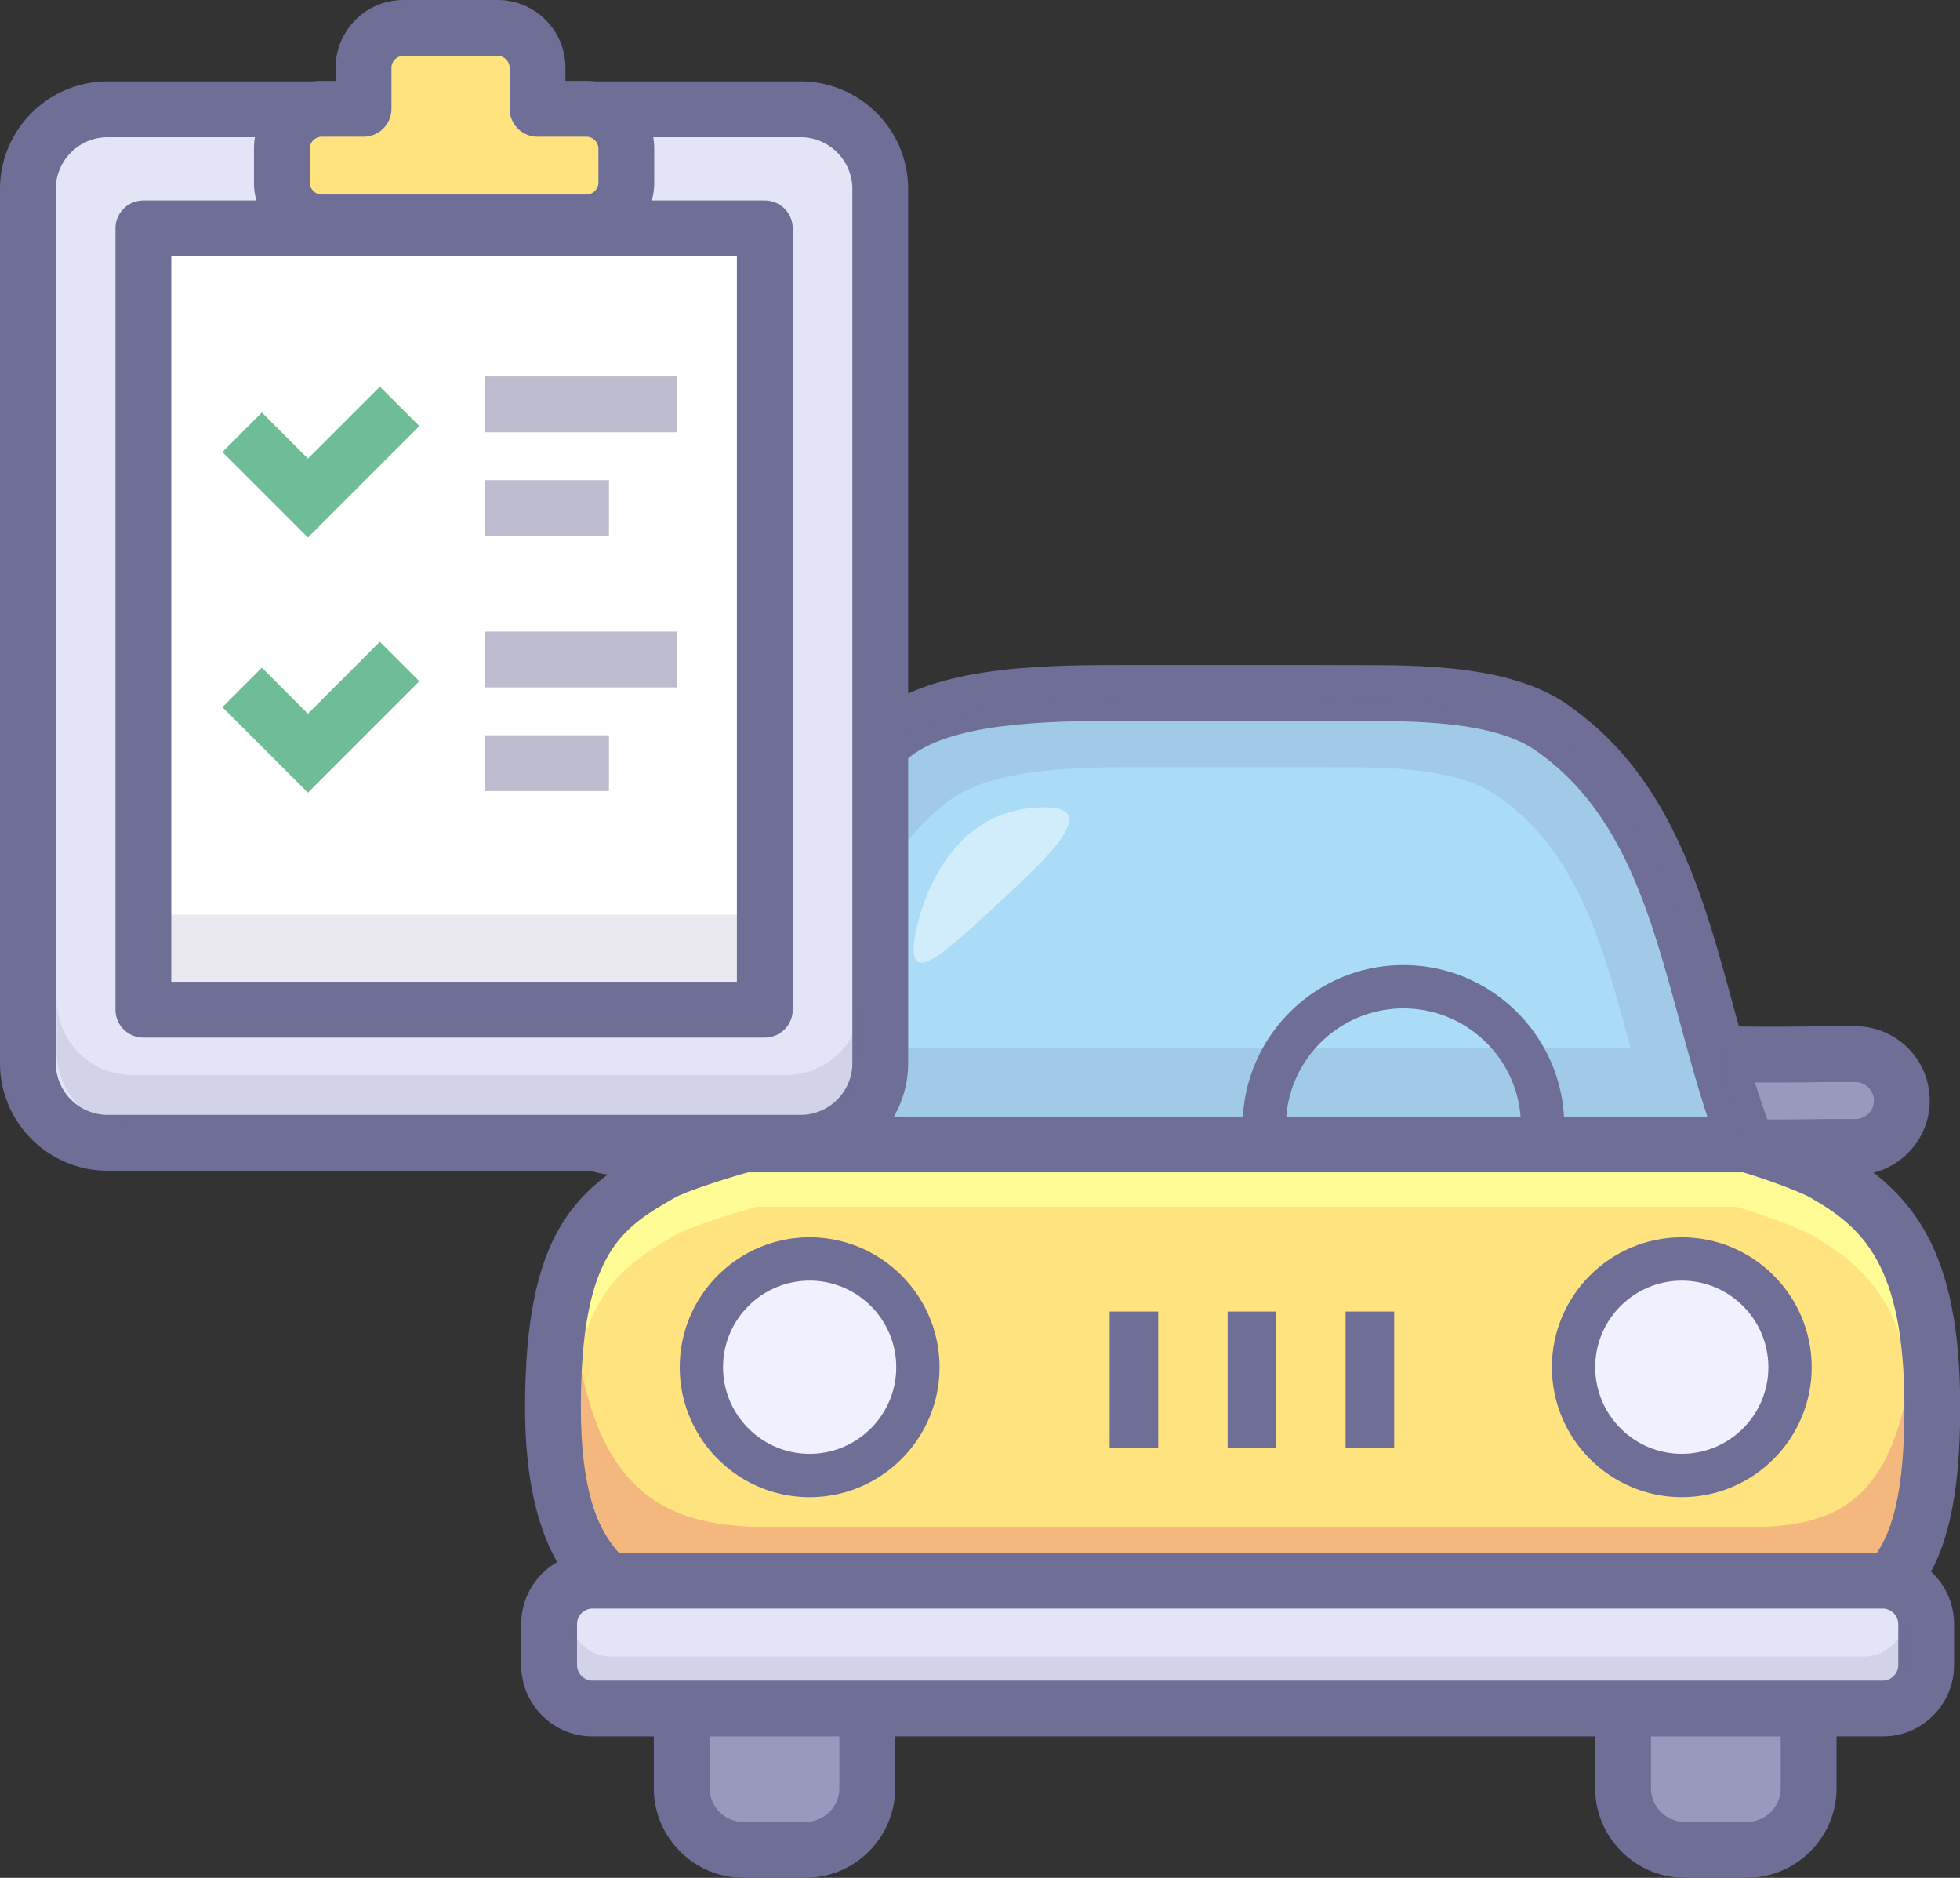
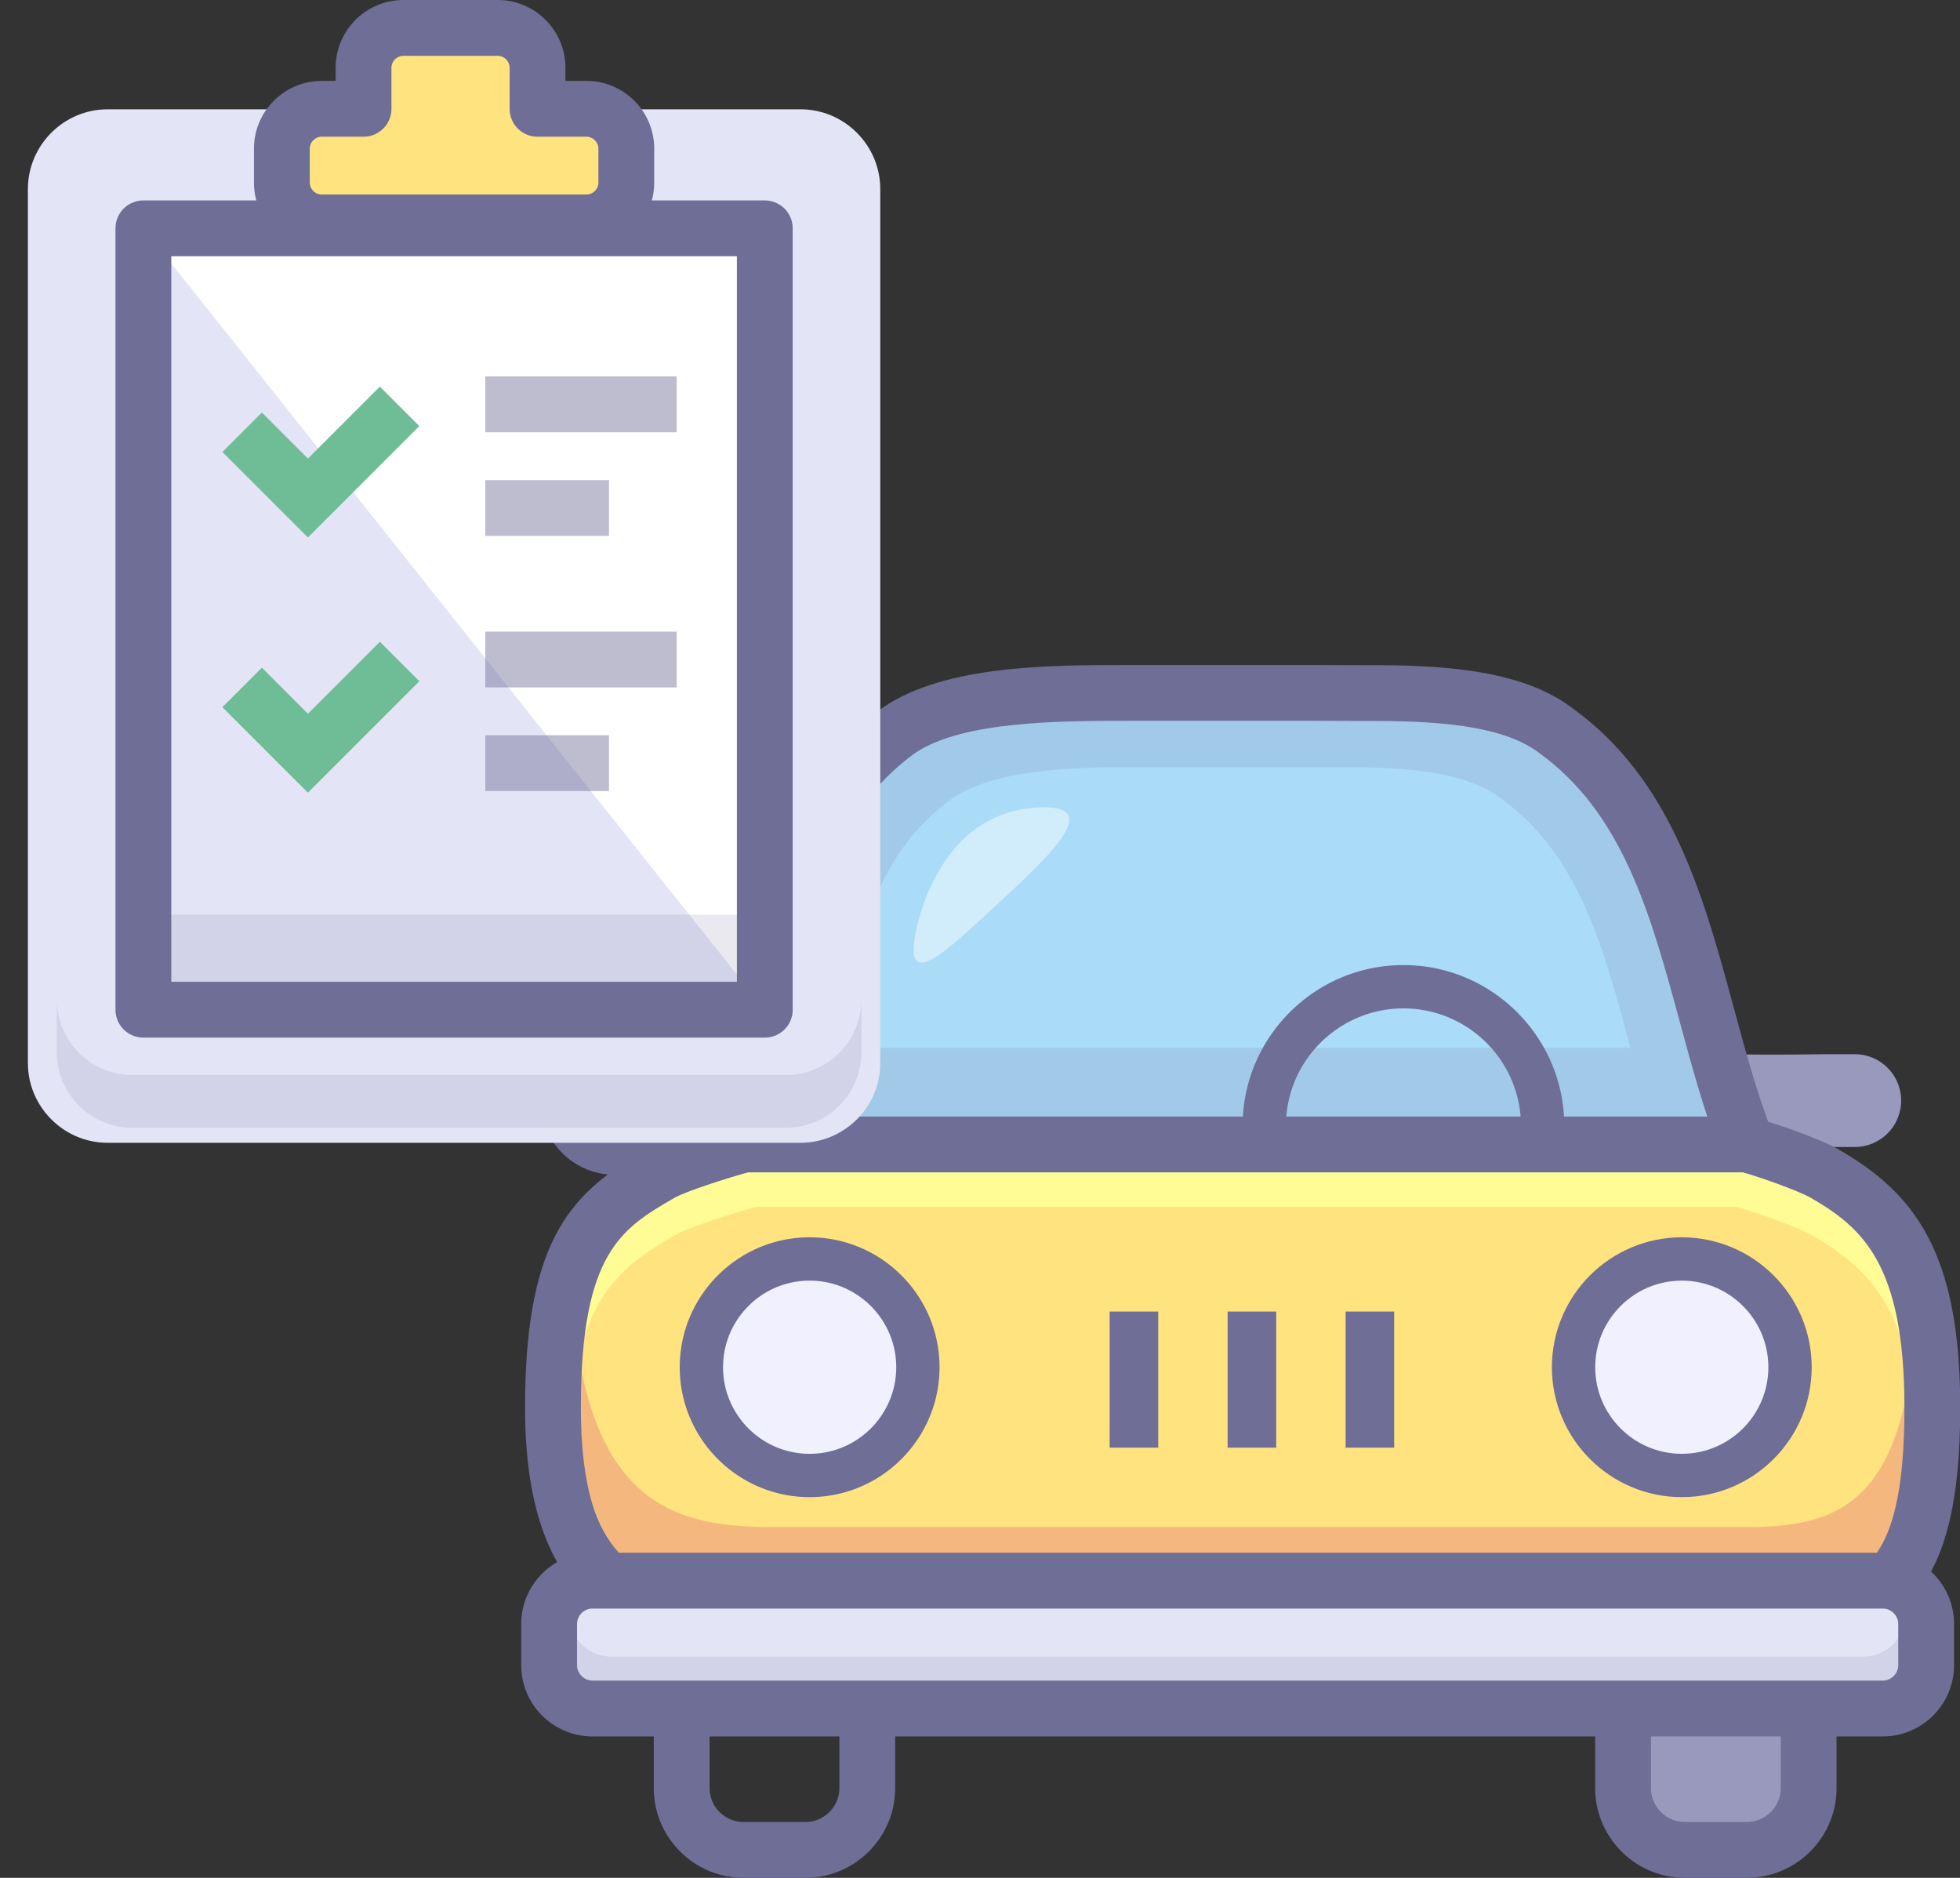
<svg xmlns="http://www.w3.org/2000/svg" t="1757127586648" class="icon" viewBox="0 0 1069 1024" version="1.1" p-id="2443" width="66.812" height="64">
  <rect x="0" y="0" width="1069" height="1024" fill="#333333" stroke="none" />
  <path d="M436.607 574.705c-30.403 0.461-66.277 0.496-101.007 0.096a25.294 25.294 0 0 0-25.59 25.003 25.299 25.299 0 0 0 25.007 25.599c35.169 0.413 71.53 0.37 102.377-0.091a25.307 25.307 0 0 0-0.787-50.606z" fill="#9999BD" p-id="2444" />
  <path d="M436.367 559.486c-30.134 0.461-65.86 0.5-100.598 0.096a40.3 40.3 0 0 0-28.79 11.536 40.226 40.226 0 0 0-12.193 28.516 40.265 40.265 0 0 0 11.549 28.799 40.309 40.309 0 0 0 28.508 12.188c35.143 0.413 71.647 0.374 102.781-0.1 22.342-0.348 40.239-18.802 39.896-41.144-0.17-10.823-4.544-20.937-12.319-28.473s-18.015-11.588-28.834-11.419z m0.478 30.438a10.023 10.023 0 0 1 7.175 2.831c1.935 1.883 3.022 4.392 3.066 7.083a10.092 10.092 0 0 1-9.932 10.236c-30.864 0.47-67.077 0.509-101.96 0.096a10.027 10.027 0 0 1-7.092-3.022c-1.887-1.926-2.905-4.474-2.874-7.166s1.104-5.209 3.031-7.092a9.971 9.971 0 0 1 7.162-2.87c35.004 0.409 71.021 0.365 101.425-0.096z" fill="#6E6E96" p-id="2445" />
  <path d="M914.748 624.498c23.042 1.178 48.319 1.461 81.983 0.948-0.143 0.009-0.313 0.009-0.452 0.009l15.671 0.017a25.303 25.303 0 0 0 0-50.601l-15.541-0.017h-0.452c-32.508 0.496-56.759 0.235-78.644-0.883a25.307 25.307 0 0 0-26.547 23.998 25.286 25.286 0 0 0 23.981 26.529z" fill="#9999BD" p-id="2446" />
-   <path d="M913.97 639.699c23.39 1.178 48.993 1.478 82.992 0.965l-0.926-30.421 0.226 30.43 15.671 0.017c22.368 0 40.544-18.185 40.544-40.518 0-10.819-4.218-21.002-11.867-28.655a40.265 40.265 0 0 0-28.655-11.867l-15.532-0.017h-0.7c-32.195 0.487-56.137 0.235-77.639-0.861a40.261 40.261 0 0 0-29.216 10.406 40.218 40.218 0 0 0-13.306 28.016 40.265 40.265 0 0 0 10.41 29.225 40.326 40.326 0 0 0 27.999 13.28z m1.539-30.403a10.019 10.019 0 0 1-6.97-3.309 10.032 10.032 0 0 1-2.592-7.27c0.13-2.7 1.309-5.166 3.313-6.975a10.066 10.066 0 0 1 7.27-2.592c22.194 1.131 46.758 1.405 79.644 0.896 0.204 0.009 15.75 0.026 15.75 0.026 2.709 0 5.24 1.044 7.149 2.961 1.905 1.905 2.961 4.44 2.961 7.14a10.088 10.088 0 0 1-10.079 10.075l-15.663-0.017-0.017 30.438h0.335c0.452-0.009 0.813-0.03 0.813-0.03l-0.926-30.417c-33.317 0.509-58.285 0.235-80.988-0.926z" fill="#6E6E96" p-id="2447" />
  <path d="M952.774 624.072c9.984 2.735 33.791 10.923 42.548 15.993 34.982 20.254 58.598 46.097 58.598 127.432 0 97.468-29.521 116.392-94.463 116.392H412.921c-64.942 0-111.33-15.55-111.33-116.392 0-88.093 23.616-107.169 58.602-127.432 8.749-5.07 35.678-13.249 45.627-15.967" fill="#FFE37F" p-id="2448" />
  <path d="M367.851 673.725c8.549-4.957 34.865-12.941 44.583-15.602l534.483-0.017c9.74 2.666 33.03 10.666 41.579 15.619 31.608 18.311 53.706 41.309 56.85 107.508 0.265-5.718 0.4-11.74 0.4-18.146 0-79.483-23.077-104.734-57.259-124.523-8.553-4.953-31.83-12.954-41.579-15.624l-534.474 0.022c-9.719 2.657-36.039 10.64-44.583 15.602-34.187 19.789-57.267 38.439-57.267 124.523 0 5.562 0.165 10.827 0.448 15.88 3.318-69.734 25.355-87.023 56.82-105.243z" fill="#FFFC96" p-id="2449" />
  <path d="M954.444 832.682H419.583c-60.016 0-103.816-19.476-108.512-140.551a837.618 837.618 0 0 0-0.444 27.316c0 141.238 45.397 163.023 108.956 163.023h534.857c63.555 0 92.445-26.499 92.445-163.023 0-8.453-0.126-16.437-0.383-24.064-3.609 114.17-32.712 137.298-92.058 137.298z" fill="#E3747C" opacity=".39" p-id="2450" />
  <path d="M405.82 624.085c17.224-80.944 13.845-175.407 84.697-226.017 30.36-20.241 84.34-20.241 126.875-20.241h97.511c7.805 0.017 15.484 0.03 22.959 0.07 36.035-0.07 83.266-0.07 110.256 20.176 70.847 50.606 74.217 148.447 104.638 225.995H405.82" fill="#AADBF7" p-id="2451" />
  <path d="M420.705 627.259c3.861-18.154 6.727-37.056 9.501-55.35 9.792-64.616 19.041-125.649 69.151-161.445 26.129-17.406 79.244-17.406 118.031-17.406h97.516l4.953 0.009 17.937 0.061c33.052-0.065 78.174-0.152 101.199 17.128 46.279 33.056 61.32 88.514 77.252 147.239 6.531 24.081 13.288 48.993 22.376 72.139l14.171-20.776H405.82v30.438H975.099l-8.153-20.772c-8.475-21.598-14.723-44.623-21.324-68.982-16.619-61.298-33.808-124.675-88.649-163.841-30.89-23.177-81.896-23.077-119.127-23.007l-17.911-0.061-4.983-0.009h-97.546c-45.04 0-101.116 0-135.316 22.798-60.99 43.553-71.652 113.896-81.962 181.934-2.709 17.846-5.505 36.317-9.179 53.576l29.756 6.327z" fill="#6E6E96" p-id="2452" />
  <path d="M441.581 745.564m-59.033 0a59.033 59.033 0 1 0 118.066 0 59.033 59.033 0 1 0-118.066 0Z" fill="#F0F0FF" p-id="2453" />
  <path d="M441.581 698.341c26.042 0 47.232 21.181 47.232 47.227 0 26.038-21.185 47.218-47.232 47.218-26.038 0-47.227-21.181-47.227-47.218 0-26.046 21.185-47.227 47.227-47.227zM370.738 745.564c0 39.061 31.782 70.847 70.843 70.847 39.065 0 70.847-31.786 70.847-70.847s-31.786-70.843-70.847-70.843c-39.07 0-70.843 31.782-70.843 70.843zM701.354 613.988c0-35.343 28.747-64.094 64.094-64.094s64.099 28.751 64.099 64.094a11.81 11.81 0 0 0 23.624 0c0-48.366-39.357-87.714-87.723-87.714s-87.719 39.348-87.719 87.714a11.81 11.81 0 0 0 23.624 0z" fill="#6E6E96" p-id="2454" />
  <path d="M917.266 745.564m-59.033 0a59.033 59.033 0 1 0 118.066 0 59.033 59.033 0 1 0-118.066 0Z" fill="#F0F0FF" p-id="2455" />
  <path d="M917.266 698.341c26.038 0 47.218 21.181 47.218 47.227 0 26.038-21.181 47.218-47.218 47.218-26.042 0-47.232-21.181-47.232-47.218-0.004-26.046 21.189-47.227 47.232-47.227z m-70.847 47.223c0 39.061 31.786 70.847 70.852 70.847 39.052 0 70.839-31.786 70.839-70.847s-31.786-70.843-70.839-70.843c-39.078 0-70.852 31.782-70.852 70.843zM669.555 789.421h26.503v-74.222h-26.503v74.222z m-64.347 0h26.499v-74.222h-26.499v74.222z m128.689-74.213v74.213h26.503v-74.213h-26.503z" fill="#6E6E96" p-id="2456" />
  <path d="M407.503 629.15l0.004-0.026h-0.004v0.026z m534.274-37.717v-20.033h-5.675c-17.476-63.594-32.269-129.658-86.301-168.254-26.99-20.241-74.213-20.241-110.247-20.176-7.505-0.039-15.167-0.048-22.972-0.074h-97.507c-42.531 0-96.502 0-126.88 20.241-54.419 38.874-65.042 103.634-74.852 168.254h-2.457v16.084c-2.183 14.076-4.487 28.06-7.379 41.648h546.958c-4.774-12.145-8.875-24.798-12.688-37.691z m-484.108-20.046c8.031-52.51 17.646-104.564 61.872-136.155 25.377-16.919 70.482-16.919 106.034-16.919h81.479c6.531 0.013 12.936 0.022 19.194 0.065 30.116-0.065 69.582-0.065 92.137 16.854 43.901 31.356 56.798 84.414 70.899 136.155h-431.615z" fill="#6E6E96" opacity=".15" p-id="2457" />
  <path d="M543.641 493.37c-26.099 24.081-49.61 47.184-44.701 17.719 0 0 10.119-70.847 70.843-70.847 31.273 0.004 1.57 27.573-26.142 53.128z" fill="#FFFFFF" opacity=".46" p-id="2458" />
  <path d="M948.757 638.751c10.206 2.792 32.16 10.549 38.931 14.471 27.908 16.163 51.001 35.917 51.001 114.257 0 91.193-25.377 101.172-79.248 101.172H412.921c-63.746 0-96.111-15.65-96.111-101.172 0-84.718 22.511-97.755 51.006-114.257 6.005-3.479 28.516-10.766 42.018-14.445l-8.027-29.36c-0.361 0.091-36.5 10.075-49.249 17.476-38.752 22.433-66.19 45.657-66.19 140.599 0 115.67 60.82 131.611 126.549 131.611h546.532c80.979 0 109.682-34.439 109.682-131.611 0-85.158-25.325-116.935-66.19-140.599-11.18-6.475-37.556-15.137-46.153-17.489l-8.031 29.347z" fill="#6E6E96" p-id="2459" />
-   <path d="M405.542 902.008c-18.559 0-33.743 15.184-33.743 33.743v39.287c0 18.563 15.184 33.743 33.743 33.743h33.734c18.559 0 33.739-15.18 33.739-33.743v-39.287c0-18.559-15.18-33.743-33.739-33.743h-33.734z" fill="#9999BD" p-id="2460" />
  <path d="M405.542 886.789c-26.994 0-48.962 21.968-48.962 48.962v39.287c0 26.999 21.963 48.962 48.962 48.962h33.734c26.994 0 48.958-21.963 48.958-48.962v-39.287c0-26.994-21.963-48.962-48.958-48.962h-33.734z m33.734 30.438a18.546 18.546 0 0 1 18.52 18.524v39.287a18.546 18.546 0 0 1-18.52 18.524h-33.734a18.546 18.546 0 0 1-18.524-18.524v-39.287a18.546 18.546 0 0 1 18.524-18.524h33.734z" fill="#6E6E96" p-id="2461" />
  <path d="M918.966 902.008c-18.563 0-33.734 15.184-33.734 33.743v39.287c0 18.563 15.171 33.743 33.734 33.743h33.752c18.559 0 33.734-15.18 33.734-33.743v-39.287c0-18.559-15.176-33.743-33.734-33.743h-33.752z" fill="#9999BD" p-id="2462" />
  <path d="M918.966 886.789c-26.99 0-48.953 21.968-48.953 48.962v39.287c0 26.999 21.963 48.962 48.953 48.962h33.752c26.99 0 48.953-21.963 48.953-48.962v-39.287c0-26.994-21.963-48.962-48.953-48.962h-33.752z m33.752 30.438a18.537 18.537 0 0 1 18.515 18.524v39.287a18.533 18.533 0 0 1-18.515 18.524h-33.752a18.541 18.541 0 0 1-18.515-18.524v-39.287c0-10.21 8.305-18.524 18.515-18.524h33.752z" fill="#6E6E96" p-id="2463" />
  <path d="M1050.538 908.056c0 12.988-10.632 23.624-23.629 23.624H323.102c-12.984 0-23.616-10.623-23.616-23.624v-22.49c0-12.984 10.627-23.624 23.616-23.624h703.815c12.98 0 23.62 10.627 23.62 23.624v22.49z" fill="#E4E4F7" p-id="2464" />
  <path d="M1035.319 908.056c0 4.557-3.857 8.405-8.41 8.405H323.102c-4.548 0-8.397-3.848-8.397-8.405v-22.49c0-4.557 3.844-8.405 8.397-8.405h703.815c4.553 0 8.401 3.848 8.401 8.405v22.49z m30.438-22.49c0-21.415-17.428-38.844-38.848-38.844H323.102c-21.411 0-38.835 17.428-38.835 38.844v22.49c0 21.424 17.419 38.844 38.835 38.844h703.815c21.411 0 38.839-17.419 38.839-38.844v-22.49z" fill="#6E6E96" p-id="2465" />
  <path d="M1016.447 903.364H333.343c-11.114 0-20.433-8.027-22.485-18.567-0.274 1.409-0.435 2.87-0.435 4.366v21.833c0 12.601 10.314 22.92 22.92 22.92h683.113c12.601 0 22.92-10.319 22.92-22.92v-21.833c0-1.496-0.157-2.957-0.435-4.366-2.057 10.54-11.375 18.567-22.494 18.567z" fill="#6E6E96" opacity=".15" p-id="2466" />
  <path d="M480.103 579.701c0 23.916-19.567 43.483-43.483 43.483H58.702c-23.916 0-43.483-19.567-43.483-43.483V103.086c0-23.916 19.567-43.483 43.483-43.483h377.917c23.916 0 43.483 19.567 43.483 43.483v476.616z" fill="#E4E4F7" p-id="2467" />
-   <path d="M464.884 579.701c0 15.584-12.68 28.264-28.264 28.264H58.702a28.299 28.299 0 0 1-28.264-28.264V103.086c0-15.584 12.68-28.264 28.264-28.264h377.917c15.584 0 28.264 12.68 28.264 28.264v476.616z m30.438-476.616c0-32.369-26.333-58.702-58.702-58.702H58.702c-32.365 0-58.702 26.333-58.702 58.702v476.616c0 32.365 26.338 58.702 58.702 58.702h377.917c32.369 0 58.702-26.338 58.702-58.702V103.086z" fill="#6E6E96" p-id="2468" />
  <path d="M319.854 59.329h-26.677V36.961c0-11.958-9.784-21.742-21.742-21.742H220.017c-11.958 0-21.742 9.784-21.742 21.742v22.368h-22.798c-11.958 0-21.742 9.784-21.742 21.742v18.489c0 11.958 9.784 21.742 21.742 21.742h144.377c11.958 0 21.742-9.784 21.742-21.742v-18.489c0-11.958-9.784-21.742-21.742-21.742z" fill="#FFE37F" p-id="2469" />
  <path d="M319.854 136.52H175.477c-20.381 0-36.961-16.58-36.961-36.961v-18.489c0-20.381 16.58-36.961 36.961-36.961h7.579V36.961c0-20.381 16.58-36.961 36.961-36.961h51.419c20.381 0 36.961 16.58 36.961 36.961v7.149h11.458c20.381 0 36.961 16.58 36.961 36.961v18.489c0 20.381-16.58 36.961-36.961 36.961zM175.477 74.548c-3.535 0-6.522 2.987-6.522 6.522v18.489c0 3.535 2.987 6.522 6.522 6.522h144.377c3.535 0 6.522-2.987 6.522-6.522v-18.489c0-3.535-2.987-6.522-6.522-6.522h-26.677a15.219 15.219 0 0 1-15.219-15.219V36.961c0-3.535-2.987-6.522-6.522-6.522H220.017c-3.535 0-6.522 2.987-6.522 6.522v22.368a15.219 15.219 0 0 1-15.219 15.219h-22.798z" fill="#6E6E96" p-id="2470" />
-   <path d="M78.2 124.523h338.926v426.079H78.2z" fill="#FFFFFF" p-id="2471" />
+   <path d="M78.2 124.523h338.926v426.079z" fill="#FFFFFF" p-id="2471" />
  <path d="M417.126 565.821H78.2a15.219 15.219 0 0 1-15.219-15.219V124.523a15.219 15.219 0 0 1 15.219-15.219h338.926a15.219 15.219 0 0 1 15.219 15.219v426.079a15.219 15.219 0 0 1-15.219 15.219z m-323.707-30.438h308.488V139.742H93.419v395.641z" fill="#6E6E96" p-id="2472" />
  <path d="M264.691 205.271h104.36v30.438h-104.36zM264.691 261.8h67.451v30.438H264.691z" fill="#6E6E96" opacity=".45" p-id="2473" />
  <path d="M121.305 246.472l35.874 35.874 10.762 10.758 10.762-10.758 50.006-50.006-21.524-21.529-50.006 50.006h21.524l-35.874-35.874z" fill="#6EBD96" p-id="2474" />
  <path d="M264.691 344.422h104.36v30.438h-104.36zM264.691 400.95h67.451v30.438H264.691z" fill="#6E6E96" opacity=".45" p-id="2475" />
  <path d="M121.305 385.622l35.874 35.874 10.762 10.758 10.762-10.758 50.006-50.006-21.524-21.529-50.006 50.006h21.524l-35.874-35.874z" fill="#6EBD96" p-id="2476" />
  <path d="M78.2 498.783h338.926v51.819H78.2z" fill="#6E6E96" opacity=".15" p-id="2477" />
  <path d="M428.762 586.224H72.039c-22.572 0-41.044-18.463-41.044-41.039v28.734c0 22.568 18.472 41.039 41.044 41.039h356.724c22.572 0 41.044-18.472 41.044-41.039v-28.734c-0.004 22.577-18.472 41.039-41.044 41.039z" fill="#6E6E96" opacity=".15" p-id="2478" />
</svg>